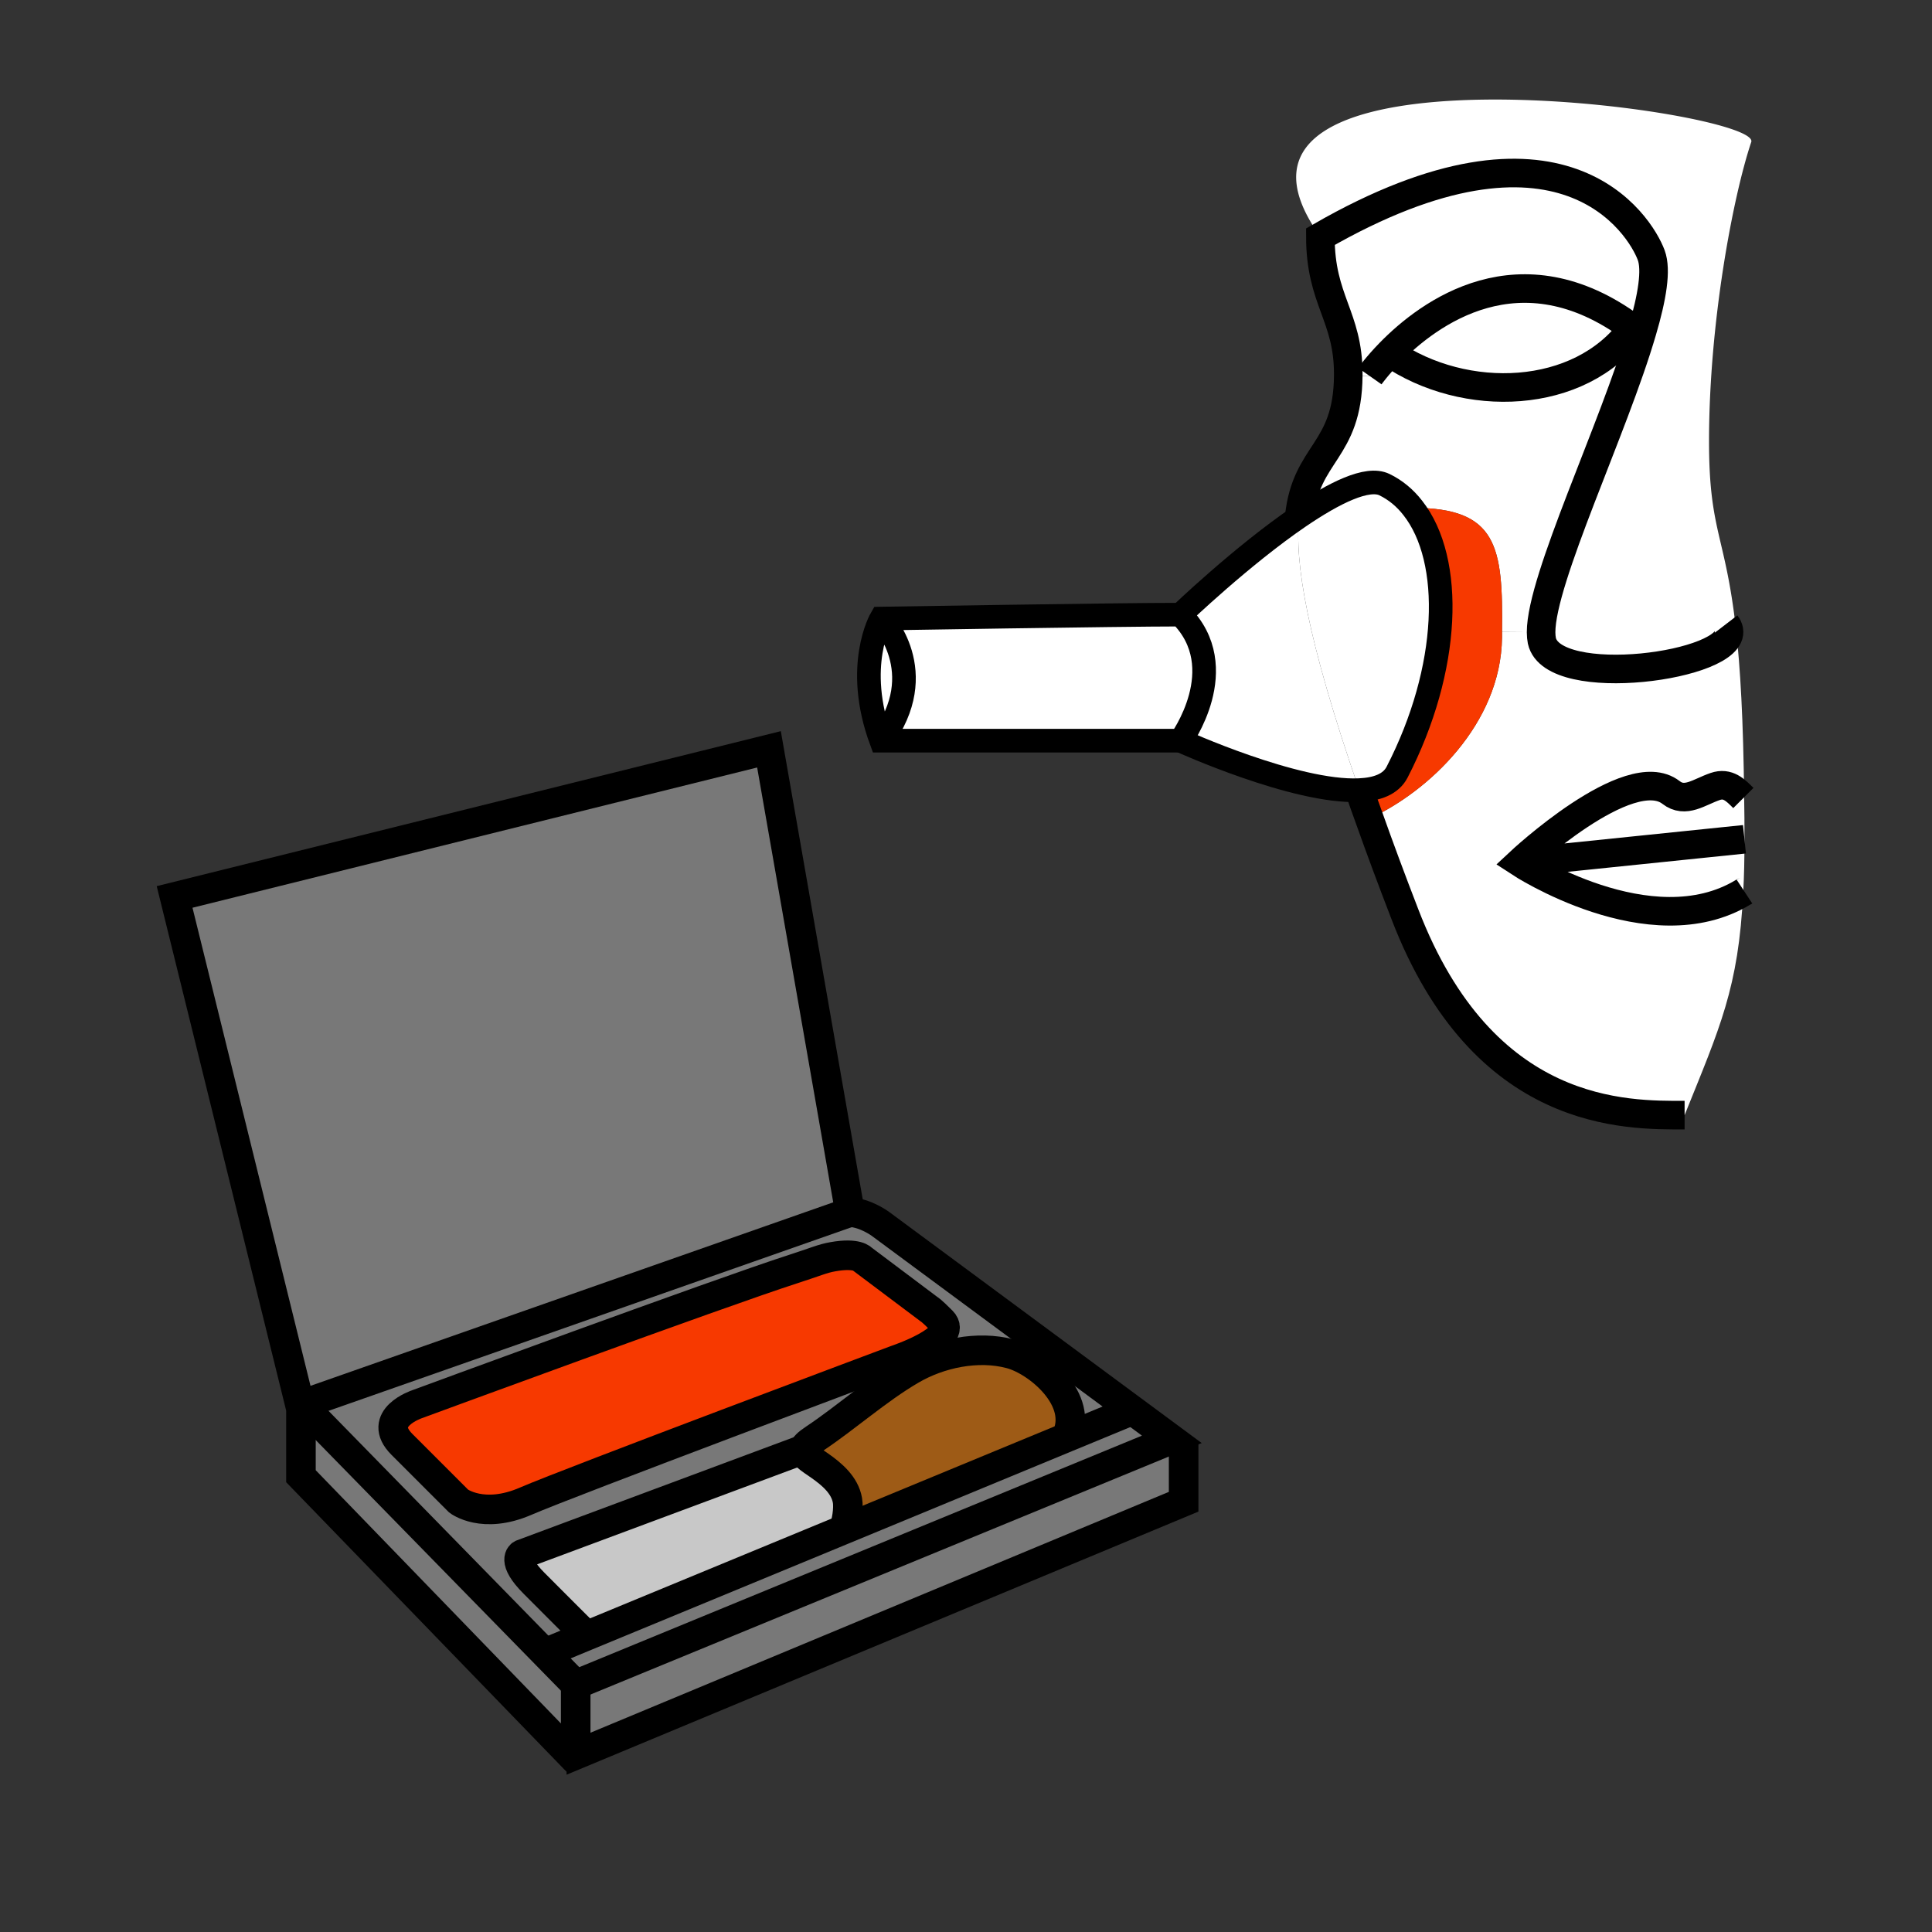
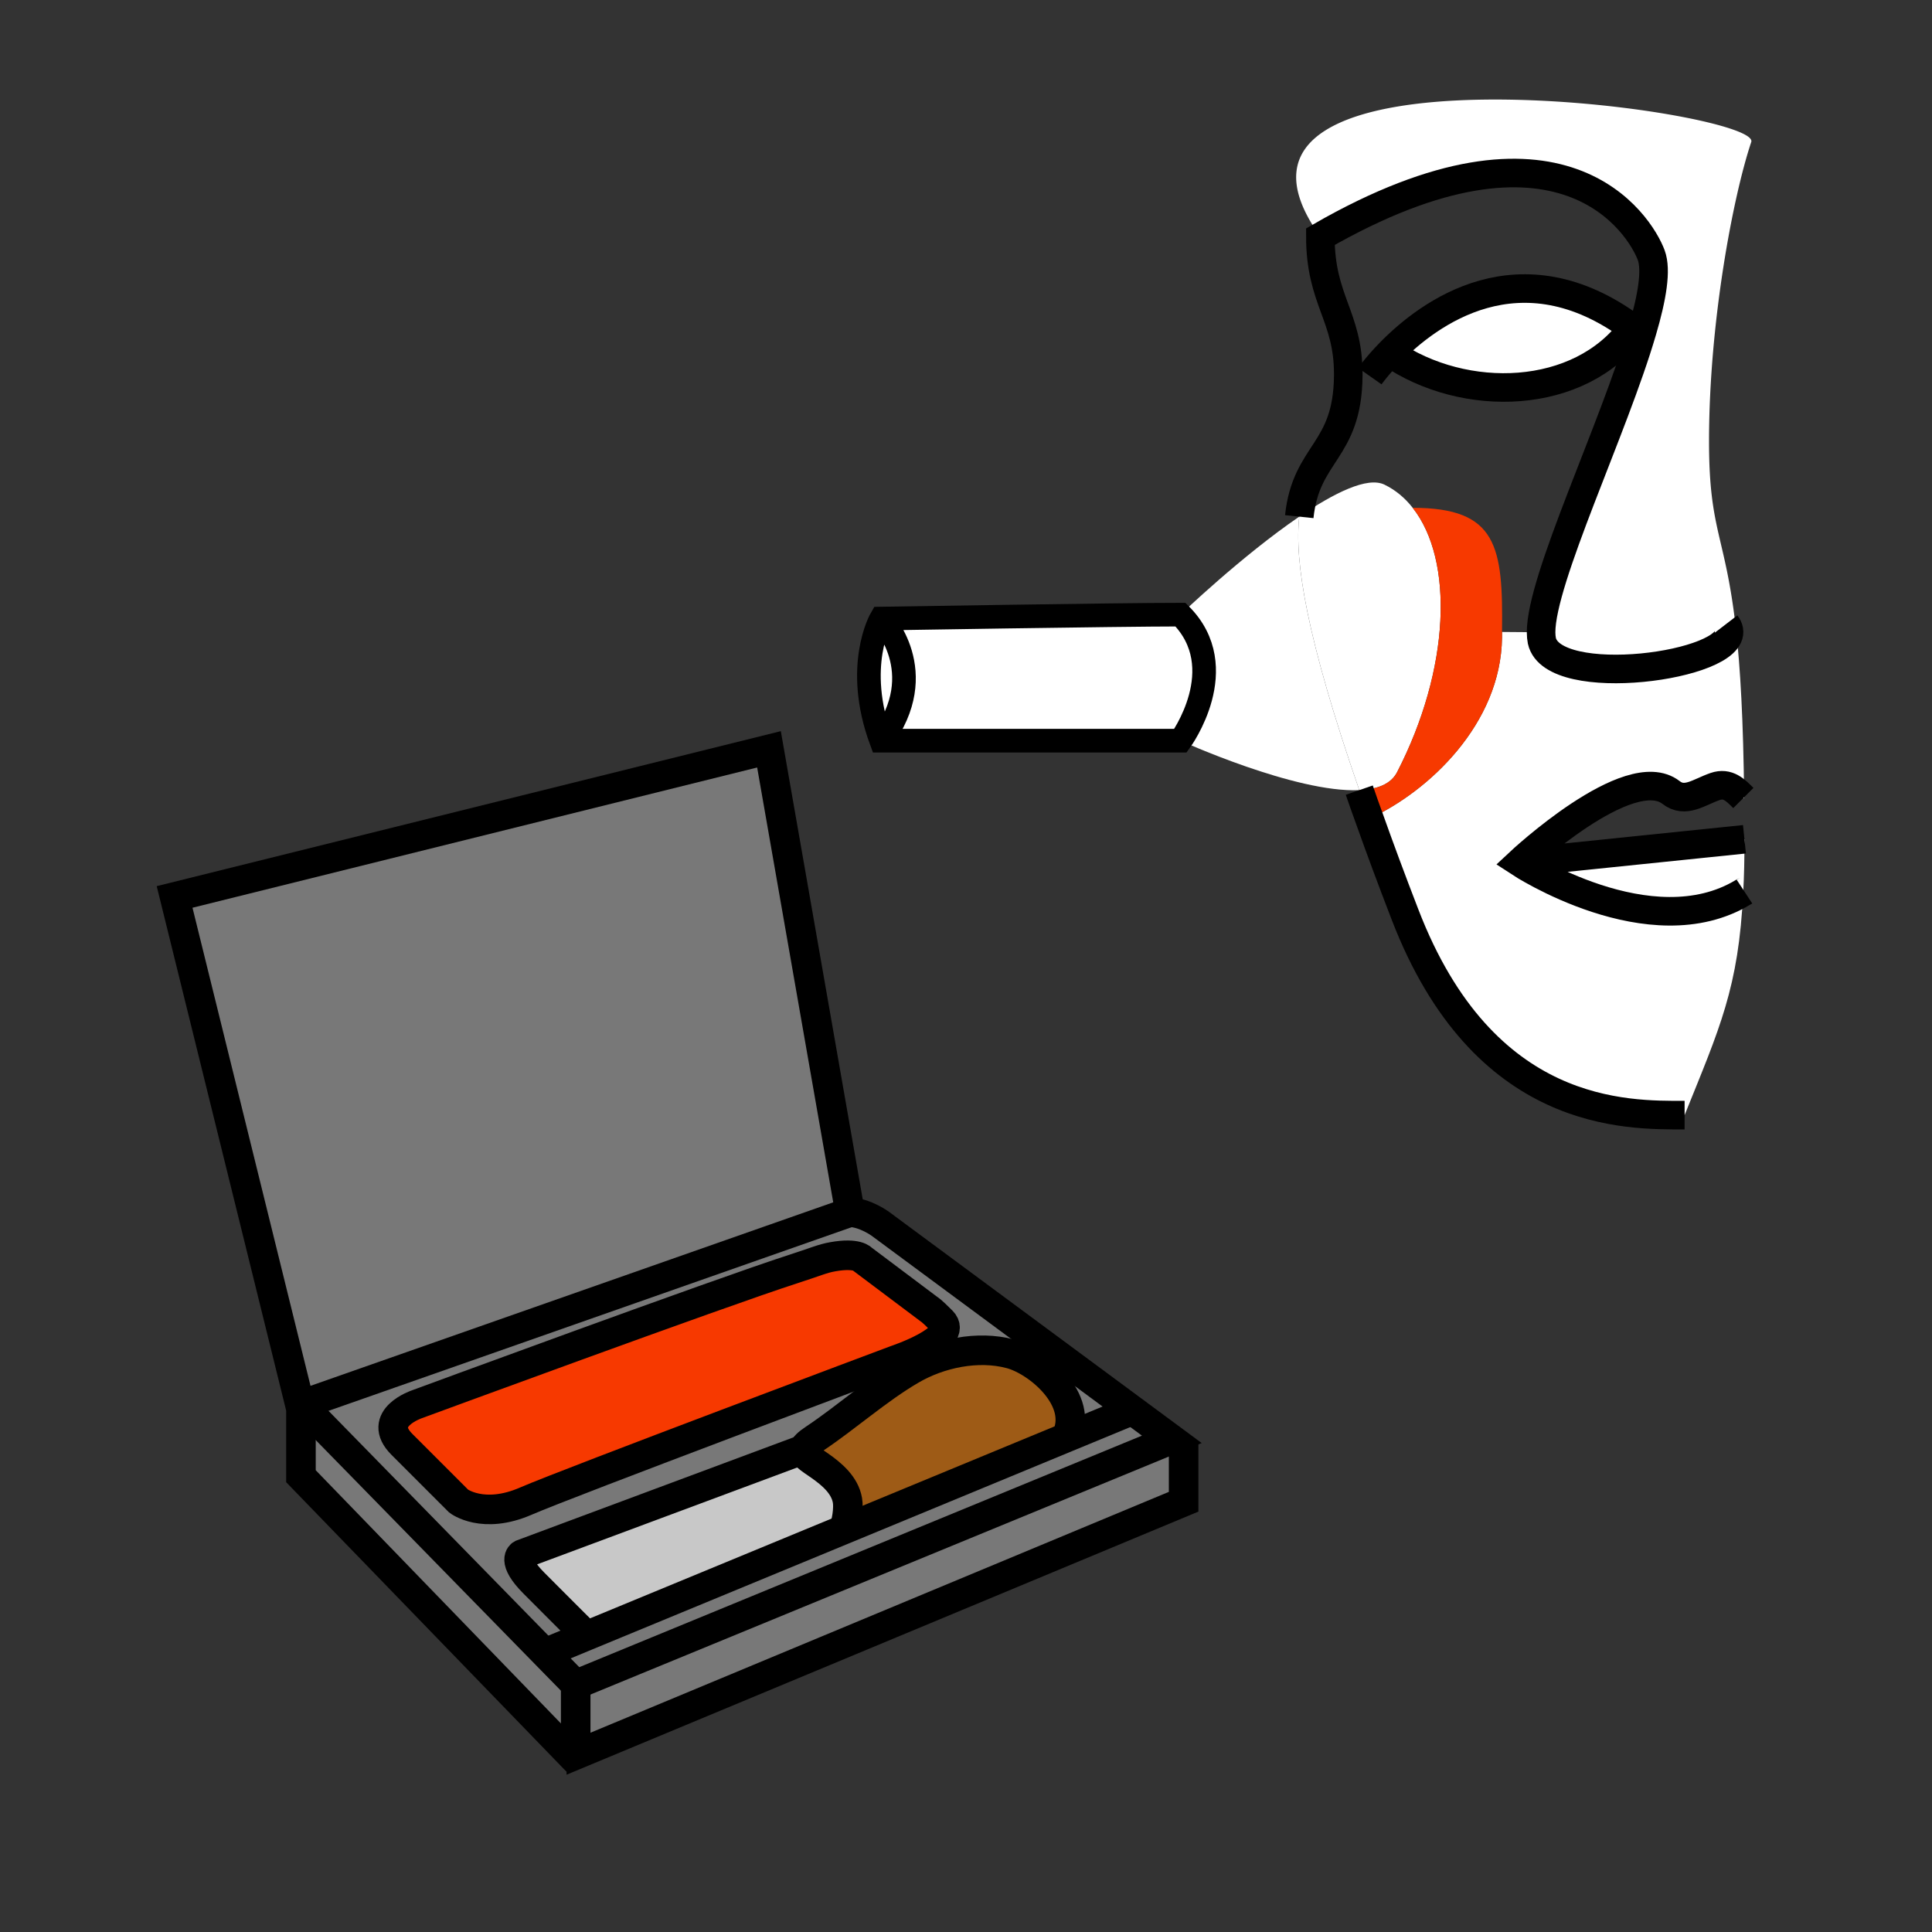
<svg xmlns="http://www.w3.org/2000/svg" width="850.894" height="850.894" viewBox="0 0 850.894 850.894" overflow="visible">
  <rect x="0" y="0" width="850.894" height="850.894" fill="#333333" stroke="none" />
  <path fill="none" d="M365.641 368.5h113.386v113.386H365.641z" />
  <path d="M598.659 347.989c-28.031 1.318-78.75-21.786-78.75-21.786s23.451-32.055 0-55.506c0 0 27.06-25.949 52.314-43.156-2.15 19.635 3.053 52.938 26.436 120.448zM388.081 272.431s22.619 23.382 0 53.772c-12.142-32.957 0-53.772 0-53.772zM764.554 277.08c1.873 16.583 3.261 39.687 3.607 74.378h-.347c-3.399-3.4-6.8-7.008-12.419-5.065-7.077 2.428-13.184 7.494-19.428 2.637-18.525-14.362-66.746 30.806-66.746 30.806s57.657 37.883 98.523 13.113c-2.012 42.185-10.338 59.739-25.811 98.177-25.324 0-88.532 1.596-123.154-88.395-5.898-15.264-11.102-29.279-15.681-42.185 25.949-11.865 57.935-41.63 58.42-79.721v-2.498l17.207.139c0 1.388.139 2.636.347 3.747 4.857 21.994 85.342 11.17 82.358-4.718l3.124-.415z" fill="#fff" />
  <path d="M761.432 277.496c2.983 15.889-77.501 26.712-82.358 4.718a20.27 20.27 0 0 1-.347-3.747c0-23.521 32.056-89.851 44.544-132.73 4.371-14.848 6.384-26.851 3.955-33.374-4.856-13.113-39.34-69.383-145.704-8.118-65.775-91.377 194.48-55.714 189.763-41.699-7.91 23.59-18.595 79.097-18.595 131.828 0 39.826 7.216 41.213 11.864 82.705l-3.122.417z" fill="#fff" />
  <path fill="#787878" d="M371.36 673.743l98.177-40.589 27.545-11.379.901-1.249 18.11 13.391-262.546 108.029-12.974-13.252 1.526-1.526 16.236-6.73z" />
  <path d="M669.222 379.836l99.079-10.2c0 8.604-.14 16.305-.556 23.313-40.866 24.77-98.523-13.113-98.523-13.113zM612.119 155.382c16.999-17.415 57.241-47.666 106.919-10.893-23.243 31.846-73.892 33.581-106.919 10.893zM622.18 223.655c18.179 23.035 16.582 70.91-6.869 116.425-2.706 5.273-8.742 7.563-16.651 7.91-23.383-67.51-28.586-100.813-26.436-120.449 15.403-10.477 30.043-17.762 37.536-14.085 4.857 2.358 9.02 5.828 12.42 10.199z" fill="#fff" />
  <path fill="#787878" d="M253.547 769.075h2.498v2.776l-2.914 2.844-120.588-124.543v-29.834l-.208-.971 1.041-.278.763.832 106.434 108.793 12.974 13.252z" />
  <path d="M373.233 660.769c.625 3.469-.347 10.407-1.873 12.975l-113.025 46.694s-18.525-18.456-23.036-23.035c-10.407-10.407-5.55-12.836-5.55-12.836l124.265-46.278c-.555 2.359 2.498 4.094 7.007 7.216 5.343 3.746 11.033 8.533 12.212 15.264z" fill="#c8c8c8" />
  <path d="M394.603 598.948s28.031-9.367 20.26-17.138c-5.204-5.204-5.689-5.204-5.689-5.204l-29.279-21.994s-2.22-3.053-13.114-1.11c-4.51.764-7.91 2.359-17.415 5.412-32.333 10.407-165.687 59.53-165.687 59.53s-18.248 6.106-6.661 17.693l24.978 24.978s10.685 8.257 29.626 0c18.873-8.187 162.981-62.167 162.981-62.167zm-6.869-59.947l110.249 81.525-.901 1.249-27.545 11.379c8.187-16.583-12.42-33.721-24.562-36.912-14.362-3.816-31.223-.277-43.851 7.146-14.709 8.604-28.239 20.814-42.601 30.39-2.845 1.873-4.232 3.261-4.51 4.51l-124.265 46.278s-4.857 2.429 5.55 12.836c4.51 4.579 23.036 23.035 23.036 23.035l-16.236 6.73-1.526 1.526-106.433-108.792 2.775-2.706 237.359-83.329c6.87.279 13.461 5.135 13.461 5.135zM521.297 635.443v25.95L256.045 771.851v-2.776h-2.498v-27.129l262.546-108.029z" fill="#787878" />
  <path d="M409.173 576.606s.486 0 5.689 5.204c7.771 7.771-20.26 17.138-20.26 17.138s-144.108 53.979-162.981 62.167c-18.941 8.257-29.626 0-29.626 0l-24.978-24.978c-11.587-11.587 6.661-17.693 6.661-17.693s133.354-49.123 165.687-59.53c9.505-3.053 12.905-4.648 17.415-5.412 10.894-1.942 13.114 1.11 13.114 1.11l29.279 21.994z" fill="#f73900" />
  <path fill="#787878" d="M374.274 533.866l-237.359 83.329-2.776 2.706-.763-.832-1.041.278h-.069L76.898 395.031l261.782-65.012 35.663 203.847z" />
-   <path d="M755.396 346.394c5.619-1.943 9.02 1.665 12.419 5.065h.347c.14 5.759.14 11.795.14 18.178l-99.079 10.2s48.221-45.168 66.746-30.806c6.243 4.856 12.349-.209 19.427-2.637zM723.271 145.738c-12.488 42.879-44.544 109.209-44.544 132.73l-17.207-.139c.486-37.605-2.012-54.674-39.34-54.674-3.399-4.371-7.563-7.84-12.42-10.199-7.493-3.677-22.133 3.608-37.536 14.085 2.983-28.517 21.301-28.378 21.578-62.098l9.506.208s3.122-4.441 8.812-10.269c33.026 22.688 83.676 20.954 106.919-10.893l4.232 1.249z" fill="#fff" />
-   <path d="M612.119 155.382c-5.689 5.828-8.812 10.269-8.812 10.269l-9.506-.208v-.763c0-25.463-12.28-32.402-12.28-60.433 106.364-61.265 140.848-4.996 145.704 8.118 2.429 6.522.416 18.525-3.955 33.374l-4.232-1.249c-49.678-36.774-89.92-6.523-106.919 10.892z" fill="#fff" />
  <path d="M661.52 280.827c-.485 38.091-32.471 67.856-58.42 79.721-1.596-4.302-3.053-8.534-4.44-12.559 7.909-.347 13.945-2.636 16.651-7.91 23.451-45.515 25.048-93.39 6.869-116.425 37.328 0 39.826 17.068 39.34 54.674v2.499z" fill="#f73900" />
  <path d="M519.909 270.697c23.451 23.451 0 55.506 0 55.506H388.081c22.619-30.39 0-53.772 0-53.772s105.323-1.734 131.828-1.734z" fill="#fff" />
  <path d="M469.537 633.154l-98.177 40.589c1.526-2.567 2.498-9.506 1.873-12.975-1.179-6.73-6.869-11.518-12.211-15.265-4.51-3.122-7.563-4.856-7.007-7.216.277-1.249 1.665-2.637 4.51-4.51 14.362-9.575 27.892-21.786 42.601-30.39 12.628-7.424 29.488-10.963 43.851-7.146 12.14 3.193 32.747 20.33 24.56 36.913z" fill="#9e5b16" />
  <g fill="none" stroke="#000">
    <path d="M133.376 619.069l.763.832 106.434 108.793 12.975 13.252 262.545-108.029-18.109-13.391-110.249-81.525s-6.592-4.856-13.46-5.135c-1.18-.069-2.359 0-3.539.278" stroke-width="13.025" />
    <path stroke-width="13.025" d="M242.099 727.168l16.236-6.73 113.025-46.695 98.177-40.589 27.545-11.379M132.543 620.318l-.208-.971h-.069L76.898 395.031l261.782-65.012 35.663 203.847h-.069l-237.359 83.329M253.547 769.075v-28.099M521.297 635.443v25.95L256.045 771.851v-2.776M254.519 776.083l-1.388-1.388-120.588-124.543v-29.834" />
    <path d="M469.537 633.154c8.187-16.583-12.42-33.721-24.562-36.912-14.362-3.816-31.223-.277-43.851 7.146-14.709 8.604-28.239 20.814-42.601 30.39-2.845 1.873-4.232 3.261-4.51 4.51-.555 2.359 2.498 4.094 7.007 7.216 5.343 3.747 11.032 8.534 12.211 15.265.625 3.469-.347 10.407-1.873 12.975" stroke-width="13.025" />
    <path d="M354.014 638.288l-124.265 46.278s-4.857 2.429 5.55 12.836c4.51 4.579 23.036 23.035 23.036 23.035M409.173 576.606l-29.279-21.994s-2.22-3.053-13.114-1.11c-4.51.764-7.91 2.359-17.415 5.412-32.333 10.407-165.687 59.53-165.687 59.53s-18.248 6.106-6.661 17.693l24.978 24.978s10.685 8.257 29.626 0c18.873-8.188 162.981-62.167 162.981-62.167s28.031-9.367 20.26-17.138c-5.203-5.204-5.689-5.204-5.689-5.204z" stroke-width="13.025" />
    <path d="M572.224 227.541c2.983-28.517 21.301-28.378 21.578-62.098v-.763c0-25.463-12.28-32.402-12.28-60.433 106.364-61.265 140.848-4.996 145.704 8.118 2.429 6.522.416 18.525-3.955 33.374-12.488 42.879-44.544 109.209-44.544 132.73 0 1.388.139 2.636.347 3.747 4.857 21.994 85.342 11.17 82.358-4.718-.139-.833-.556-1.734-1.249-2.636M741.935 491.127c-25.324 0-88.532 1.596-123.154-88.395-5.898-15.264-11.102-29.279-15.681-42.185-1.596-4.302-3.053-8.534-4.44-12.559M767.814 351.458c-3.399-3.4-6.8-7.008-12.419-5.065-7.077 2.428-13.184 7.494-19.428 2.637-18.525-14.362-66.746 30.806-66.746 30.806s57.657 37.883 98.523 13.113c.208-.069.347-.139.556-.277M669.222 379.836l99.079-10.199" stroke-width="12.583" />
    <path d="M603.308 165.651s3.122-4.441 8.812-10.269c16.999-17.415 57.241-47.666 106.919-10.893-23.243 31.847-73.893 33.582-106.919 10.893-.625-.347-1.249-.833-1.873-1.249" stroke-width="12.583" />
-     <path d="M519.909 270.697s27.06-25.949 52.314-43.156c15.403-10.477 30.043-17.762 37.536-14.085 4.857 2.359 9.021 5.828 12.42 10.199 18.179 23.035 16.582 70.91-6.869 116.425-2.706 5.273-8.742 7.563-16.651 7.91-28.031 1.318-78.75-21.786-78.75-21.786" stroke-width="10.408" />
    <path d="M519.909 270.697c-26.505 0-131.828 1.734-131.828 1.734s-12.142 20.815 0 53.772h131.828s23.451-32.055 0-55.506zM388.081 272.431s22.619 23.382 0 53.772" stroke-width="10.408" />
  </g>
-   <path fill="none" d="M.25.25h850.394v850.394H.25z" />
</svg>